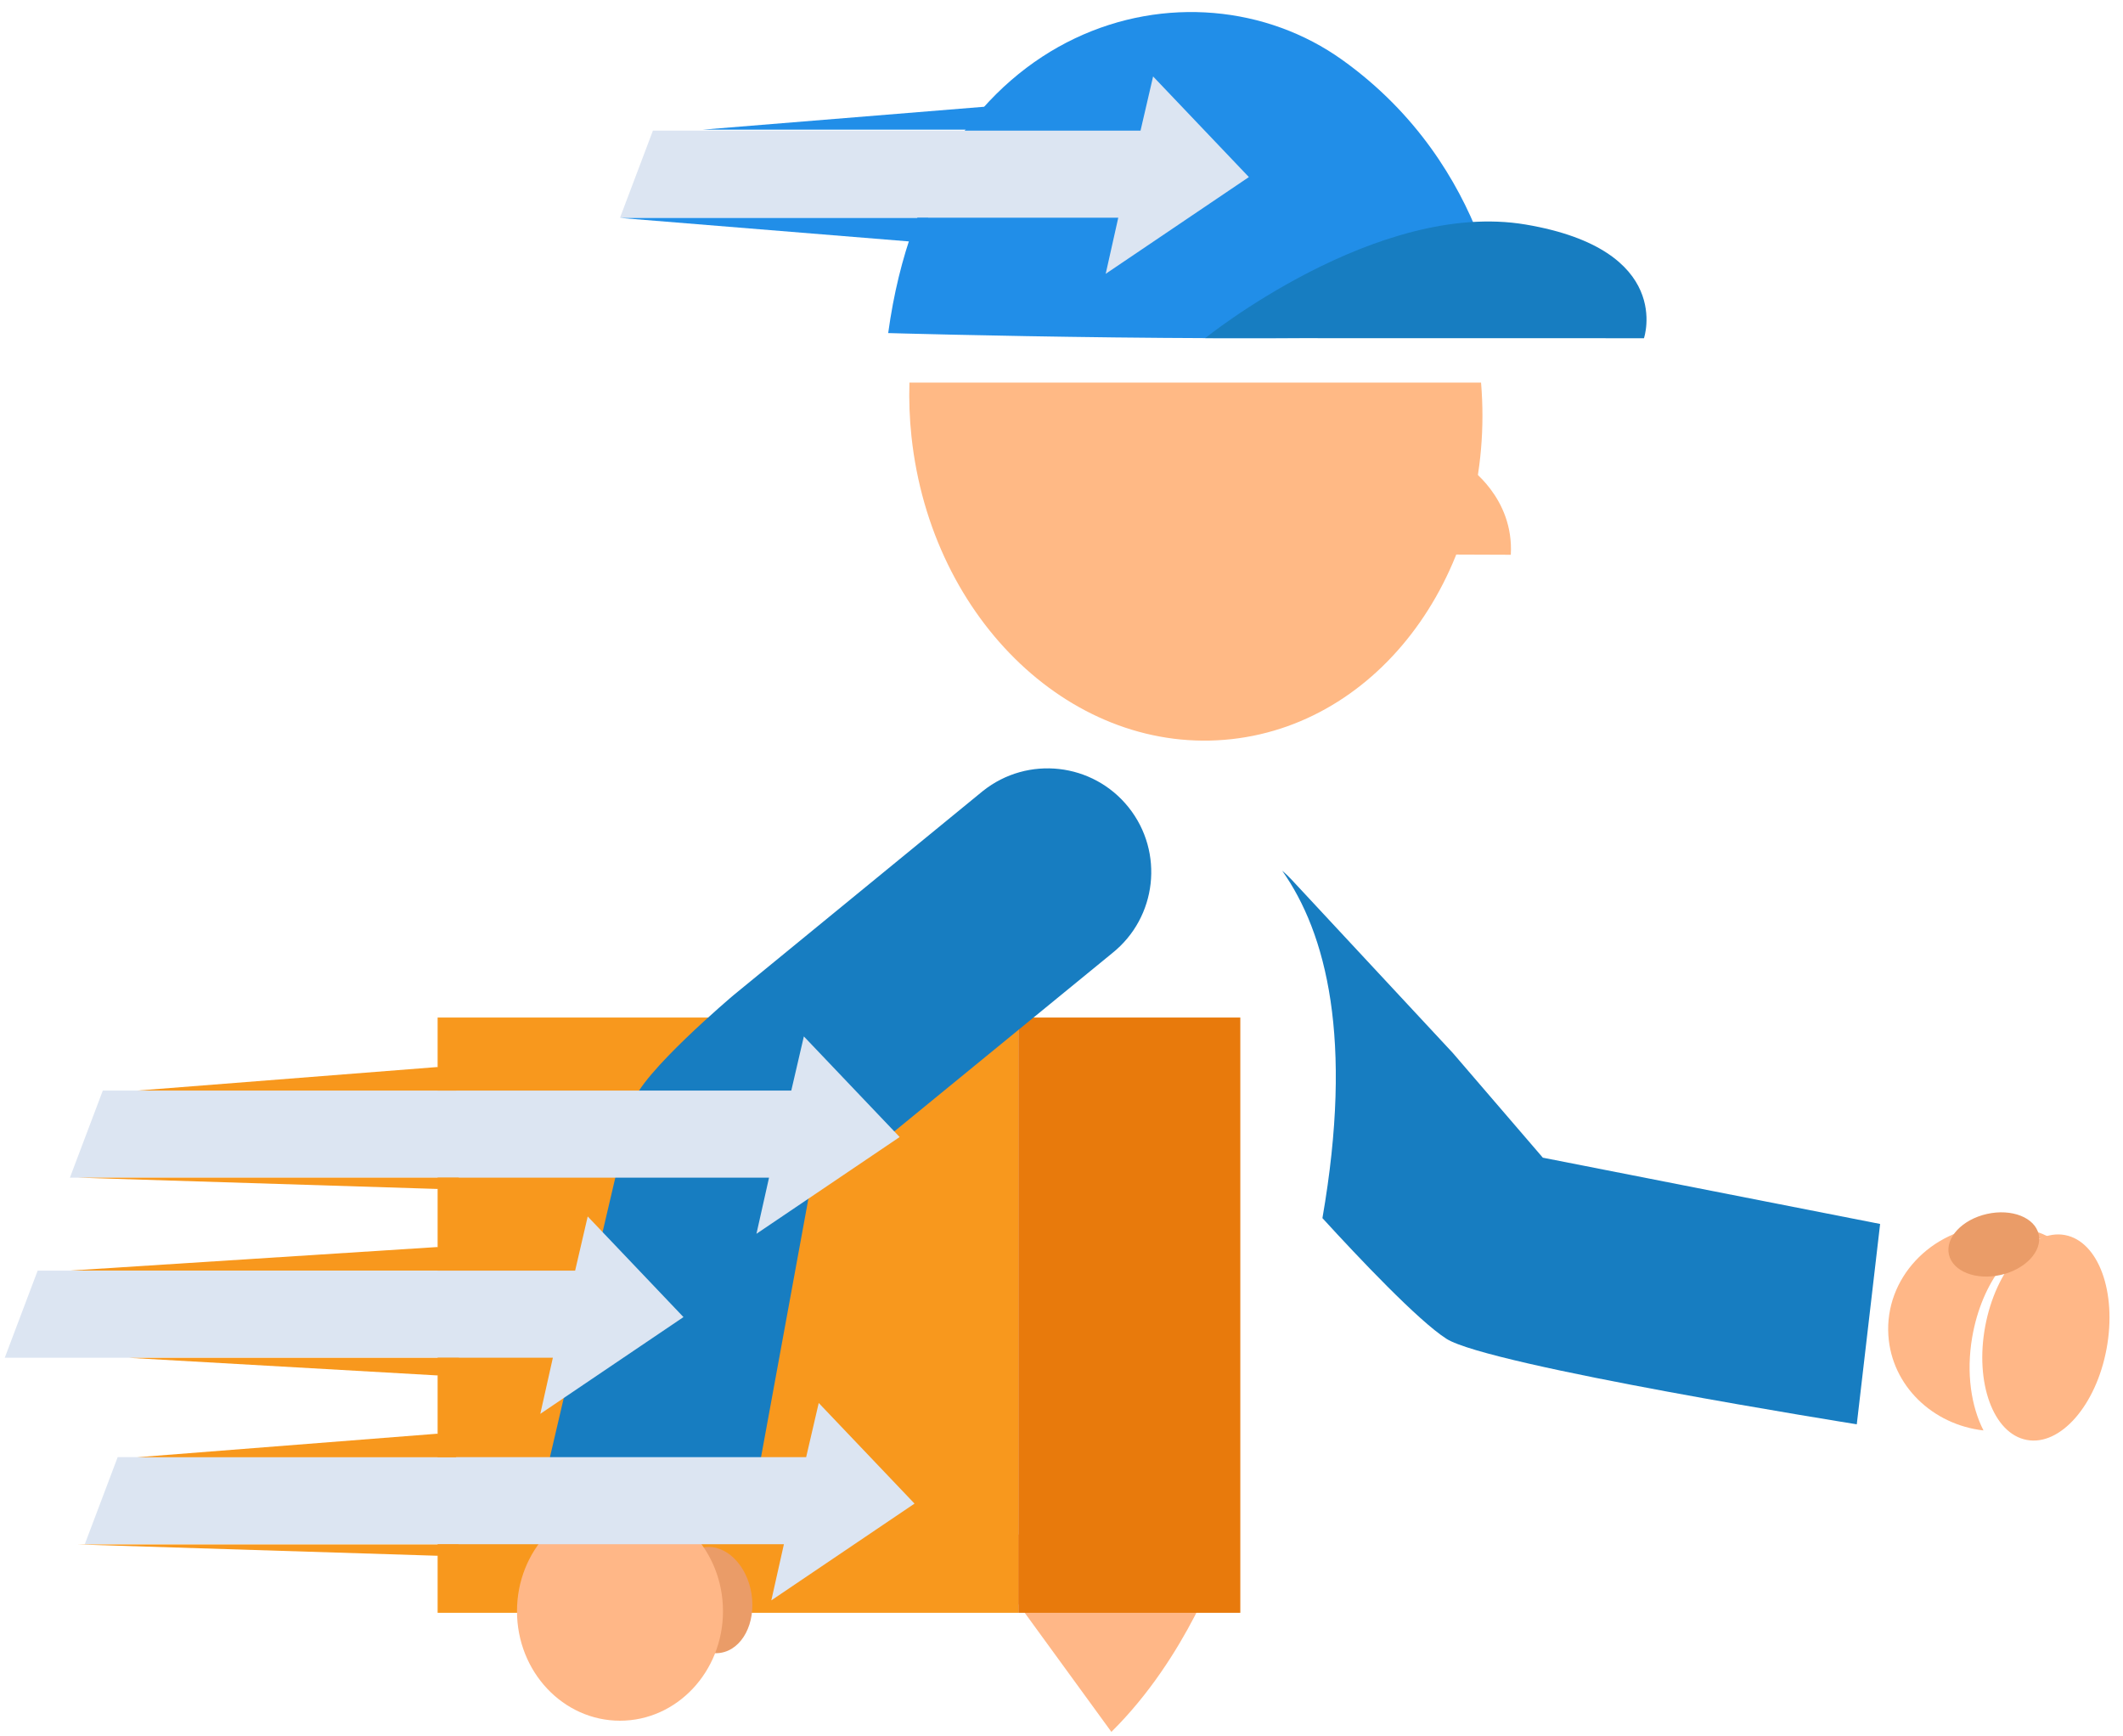
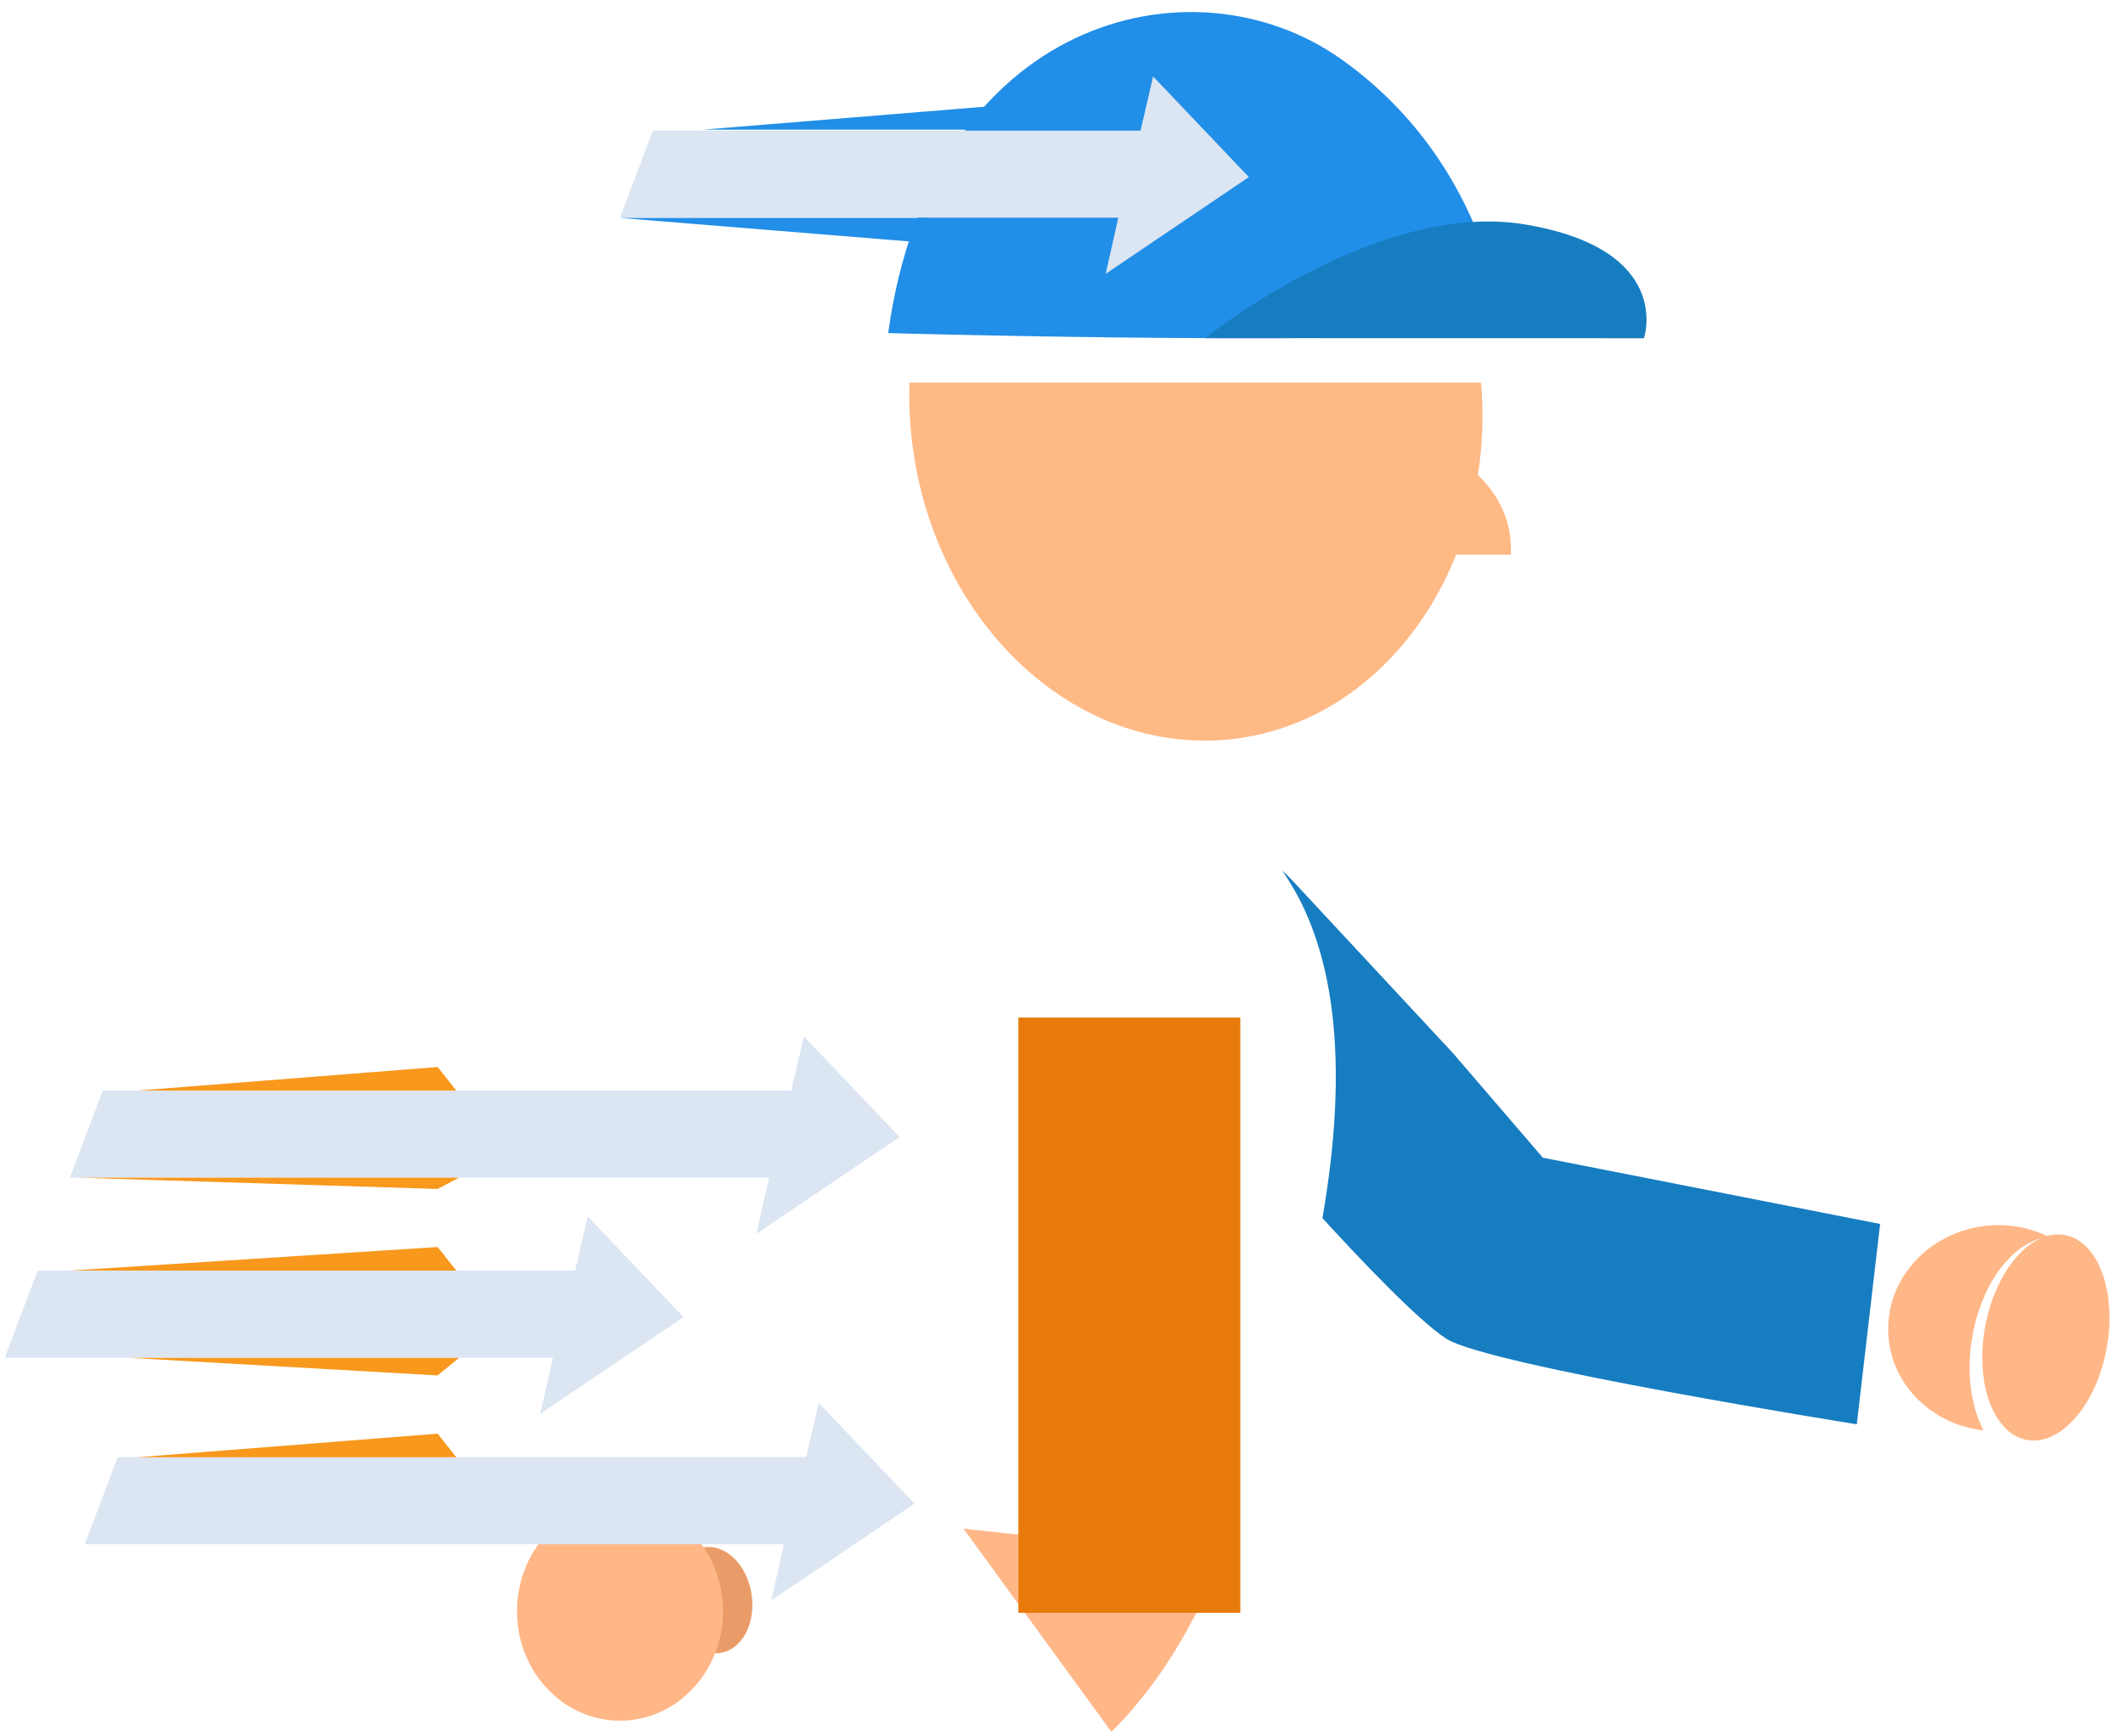
<svg xmlns="http://www.w3.org/2000/svg" width="148" height="121" viewBox="0 0 148 121" fill="none">
  <path d="M85.129 108.474C85.129 108.474 82.774 115.496 77.477 120.717L67.17 106.556L85.129 108.474Z" fill="#FFB787" />
  <path d="M137.485 93.221C138.15 89.333 140.433 86.452 142.84 86.216C141.635 85.62 140.246 85.317 138.783 85.414C134.575 85.695 131.379 89.132 131.644 93.091C131.876 96.578 134.722 99.303 138.274 99.707C137.416 98.026 137.06 95.706 137.485 93.221Z" fill="#FFB787" />
  <path d="M143.955 86.087C146.29 86.524 147.589 90.071 146.854 94.018C146.122 97.962 143.629 100.804 141.295 100.368C138.959 99.936 137.661 96.386 138.395 92.442C139.132 88.5 141.62 85.652 143.955 86.087Z" fill="#FFB787" />
-   <path d="M138.517 84.616C140.242 84.229 141.858 84.865 142.122 86.038C142.386 87.21 141.197 88.48 139.47 88.868C137.744 89.257 136.128 88.62 135.865 87.446C135.602 86.271 136.789 85.003 138.517 84.616Z" fill="#EA9C68" />
  <path d="M107.555 80.694L101.281 73.397L90.046 61.321C89.837 61.092 89.613 60.885 89.383 60.688C92.452 65.034 94.366 72.4 92.19 84.907C94.727 87.68 98.873 92.064 100.837 93.319C103.775 95.194 129.441 99.278 129.441 99.278L131.068 85.314L107.555 80.694Z" fill="#177DC1" />
-   <path d="M70.994 70.926H30.508V112.417H70.994V70.926Z" fill="#F8981D" />
  <path d="M86.465 70.926H70.994V112.417H86.465V70.926Z" fill="#E87A0C" />
  <path d="M50.23 115.209C51.739 114.974 52.707 113.137 52.391 111.106C52.076 109.075 50.596 107.619 49.087 107.853C47.577 108.088 46.609 109.925 46.925 111.956C47.241 113.987 48.721 115.444 50.23 115.209Z" fill="#EA9C68" />
  <path d="M43.221 119.939C47.186 119.939 50.401 116.521 50.401 112.305C50.401 108.089 47.186 104.671 43.221 104.671C39.256 104.671 36.041 108.089 36.041 112.305C36.041 116.521 39.256 119.939 43.221 119.939Z" fill="#FFB787" />
-   <path d="M78.681 56.279C76.191 53.158 71.645 52.646 68.522 55.133L51.144 69.36C51.144 69.36 44.617 74.865 44.117 76.912C43.617 78.959 38.283 101.802 38.283 101.802L52.367 105.318L56.388 83.376L59.532 81.163L77.534 66.44C80.655 63.952 81.171 59.402 78.681 56.279Z" fill="#177DC1" />
  <path d="M63.399 26.667C63.362 27.904 63.405 29.162 63.542 30.435C64.923 43.299 74.917 52.738 85.867 51.519C96.632 50.321 104.303 39.264 103.248 26.667H63.399Z" fill="#FFB985" />
  <path d="M102.314 32.52C102.314 32.52 105.553 34.66 105.322 38.669L101.004 38.653C101.004 38.653 100.993 34.529 102.314 32.52Z" fill="#FFB985" />
  <path d="M61.918 23.216C61.918 23.216 89.821 24.027 104.803 23.216C104.803 23.216 104.054 11.668 93.567 4.171C83.08 -3.326 64.914 1.334 61.918 23.216Z" fill="#218EE8" />
  <path d="M84.016 23.57C84.016 23.57 96.003 13.896 106.365 15.652C116.727 17.409 114.604 23.576 114.604 23.576L84.016 23.57Z" fill="#177DC1" />
  <path d="M56.039 72.241L62.717 79.255L52.734 85.999L53.611 82.088H4.873L7.166 76.018H55.162L56.039 72.241Z" fill="#DCE5F2" />
  <path d="M40.971 84.791L47.647 91.805L37.666 98.55L38.542 94.638H0.332L2.625 88.568H40.094L40.971 84.791Z" fill="#DCE5F2" />
  <path d="M57.076 97.792L63.754 104.806L53.771 111.551L54.648 107.639H5.91L8.203 101.569H56.199L57.076 97.792Z" fill="#DCE5F2" />
  <path d="M31.813 76.018H9.559L30.509 74.374L31.813 76.018Z" fill="#F8981D" />
  <path d="M31.812 88.564H4.873L30.508 86.921L31.812 88.564Z" fill="#F8981D" />
  <path d="M31.813 101.575H9.559L30.509 99.932L31.813 101.575Z" fill="#F8981D" />
  <path d="M31.999 82.088L30.508 82.874L5.453 82.088H31.999Z" fill="#F8981D" />
  <path d="M31.998 94.645L30.507 95.873L8.994 94.645H31.998Z" fill="#F8981D" />
-   <path d="M31.999 107.655L30.508 108.442L5.453 107.655H31.999Z" fill="#F8981D" />
  <path d="M80.386 5.329L87.063 12.342L77.081 19.086L77.957 15.176H43.223L45.516 9.106H79.509L80.386 5.329Z" fill="#DCE5F2" />
  <path d="M70.463 9.039H48.969L69.16 7.396L70.463 9.039Z" fill="#218EE8" />
  <path d="M64.717 15.19H43.223L63.414 16.832L64.717 15.19Z" fill="#218EE8" />
</svg>